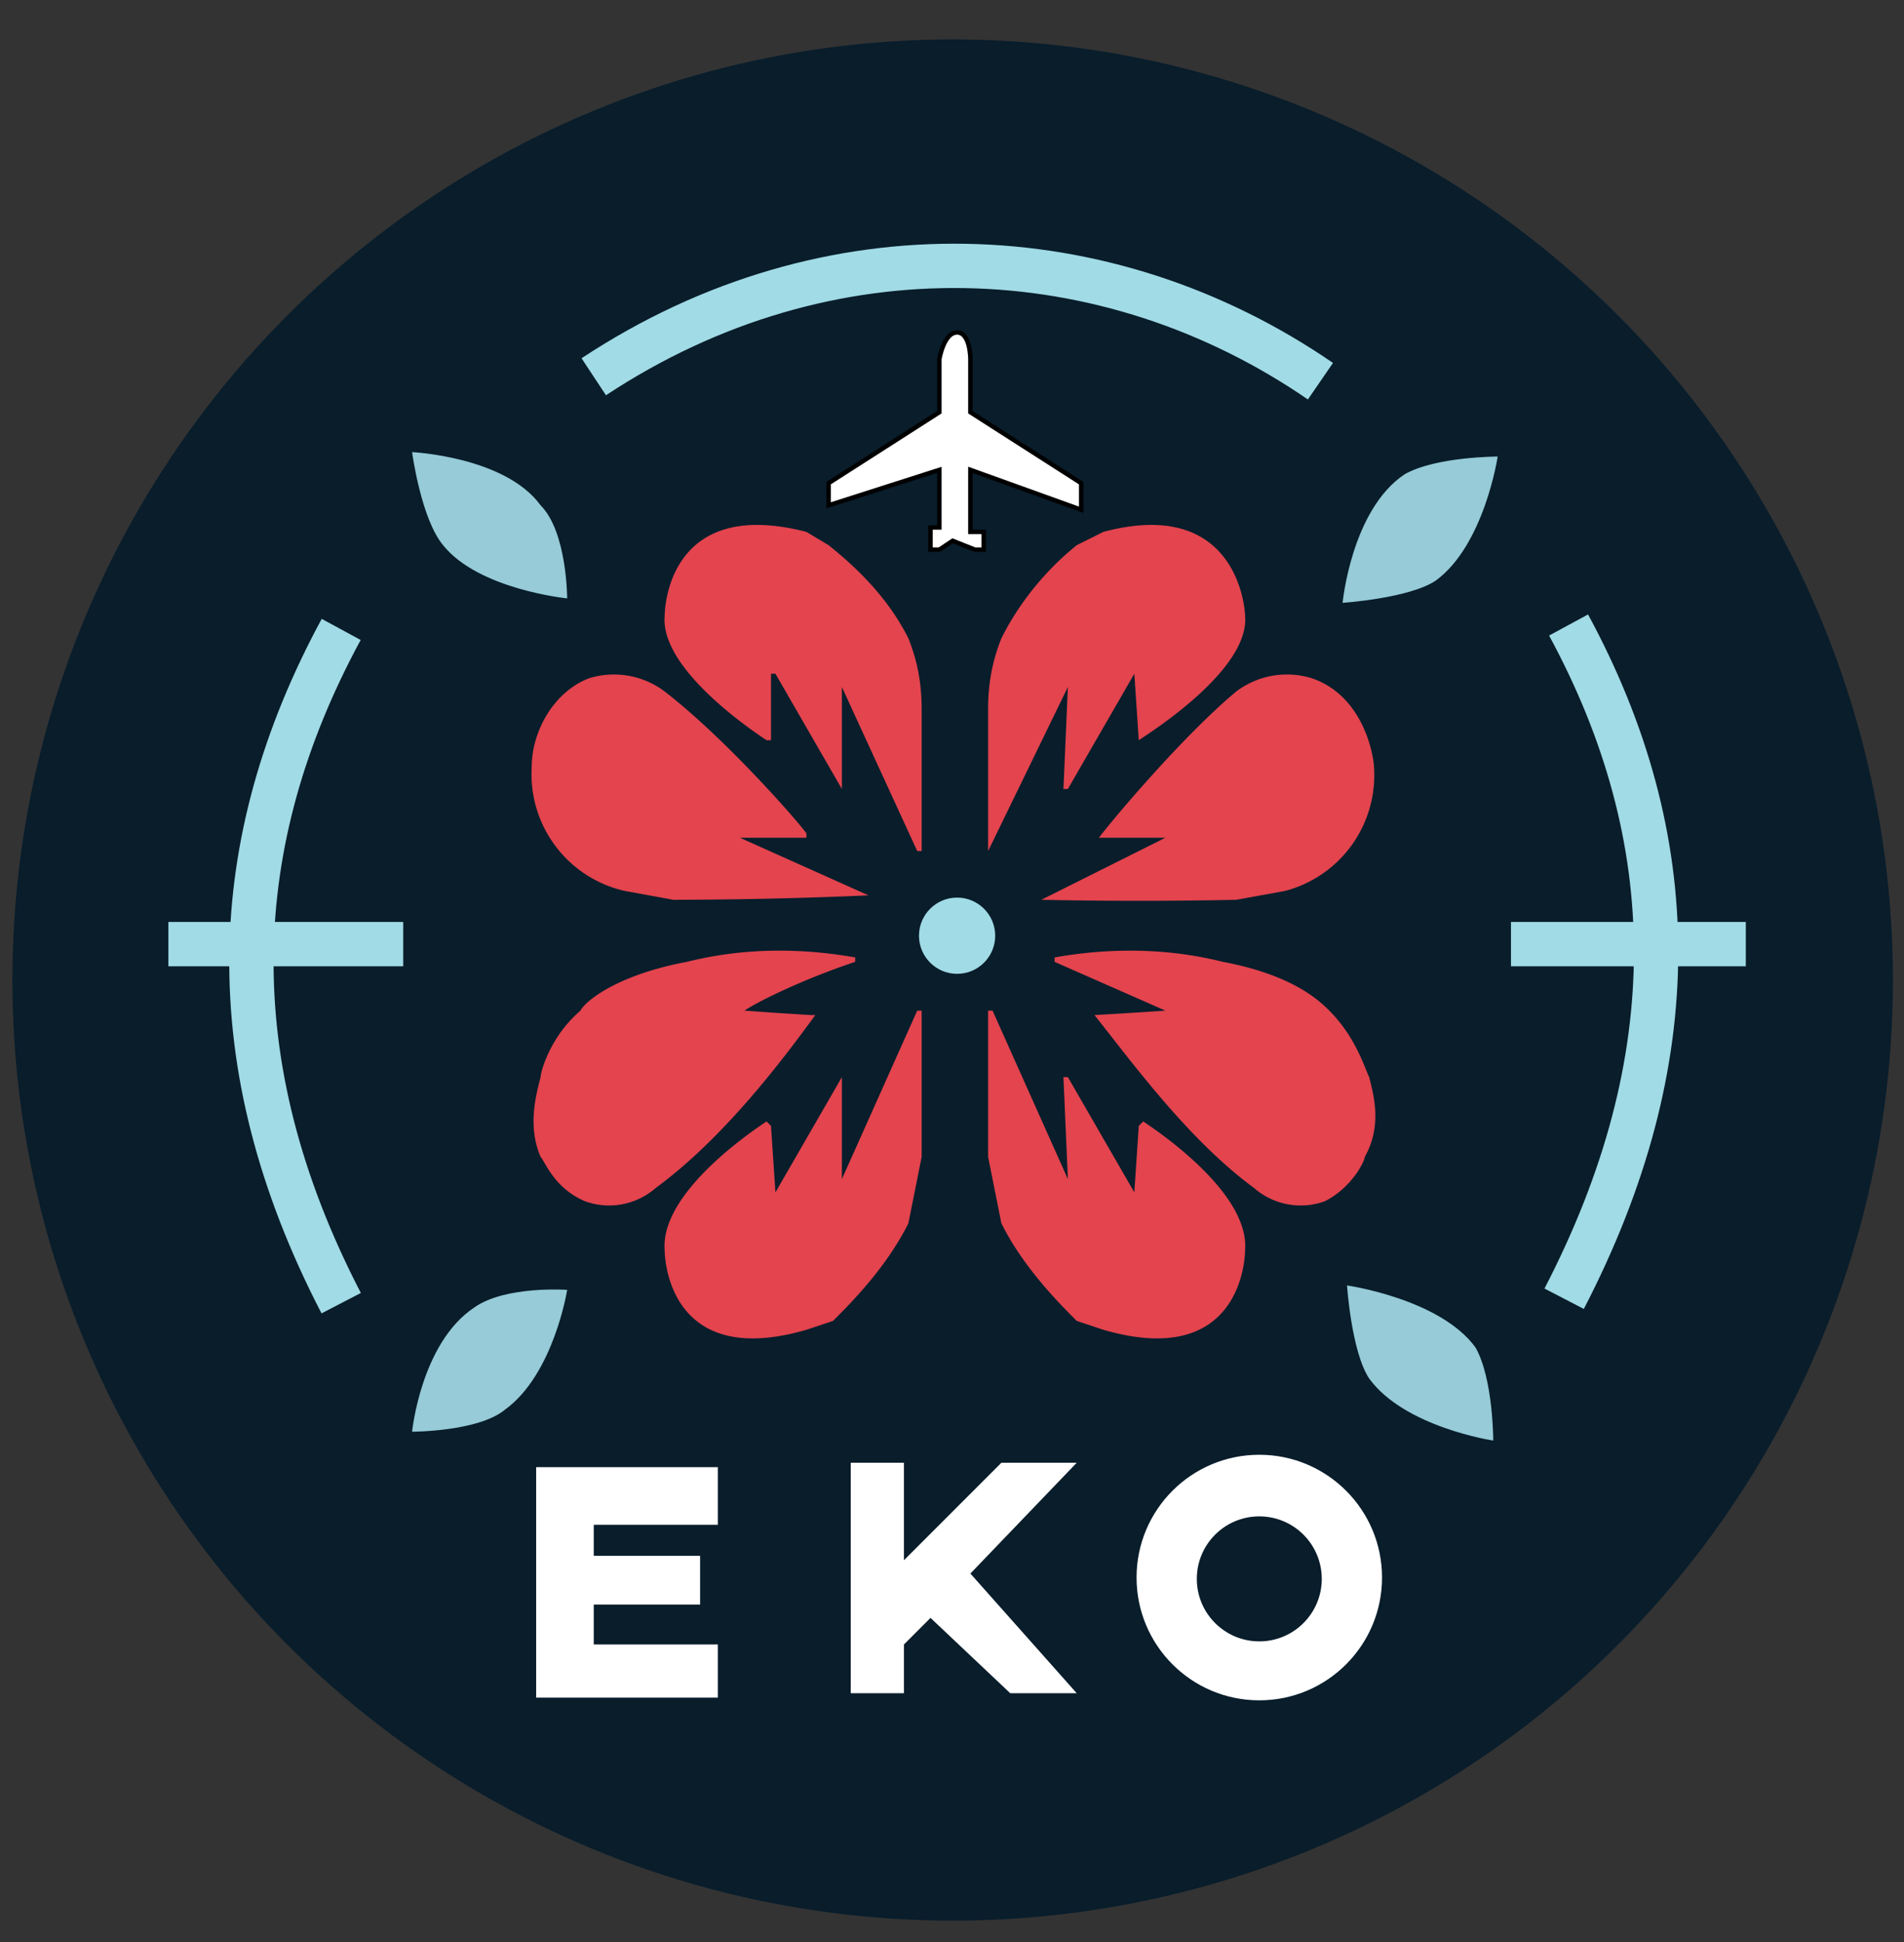
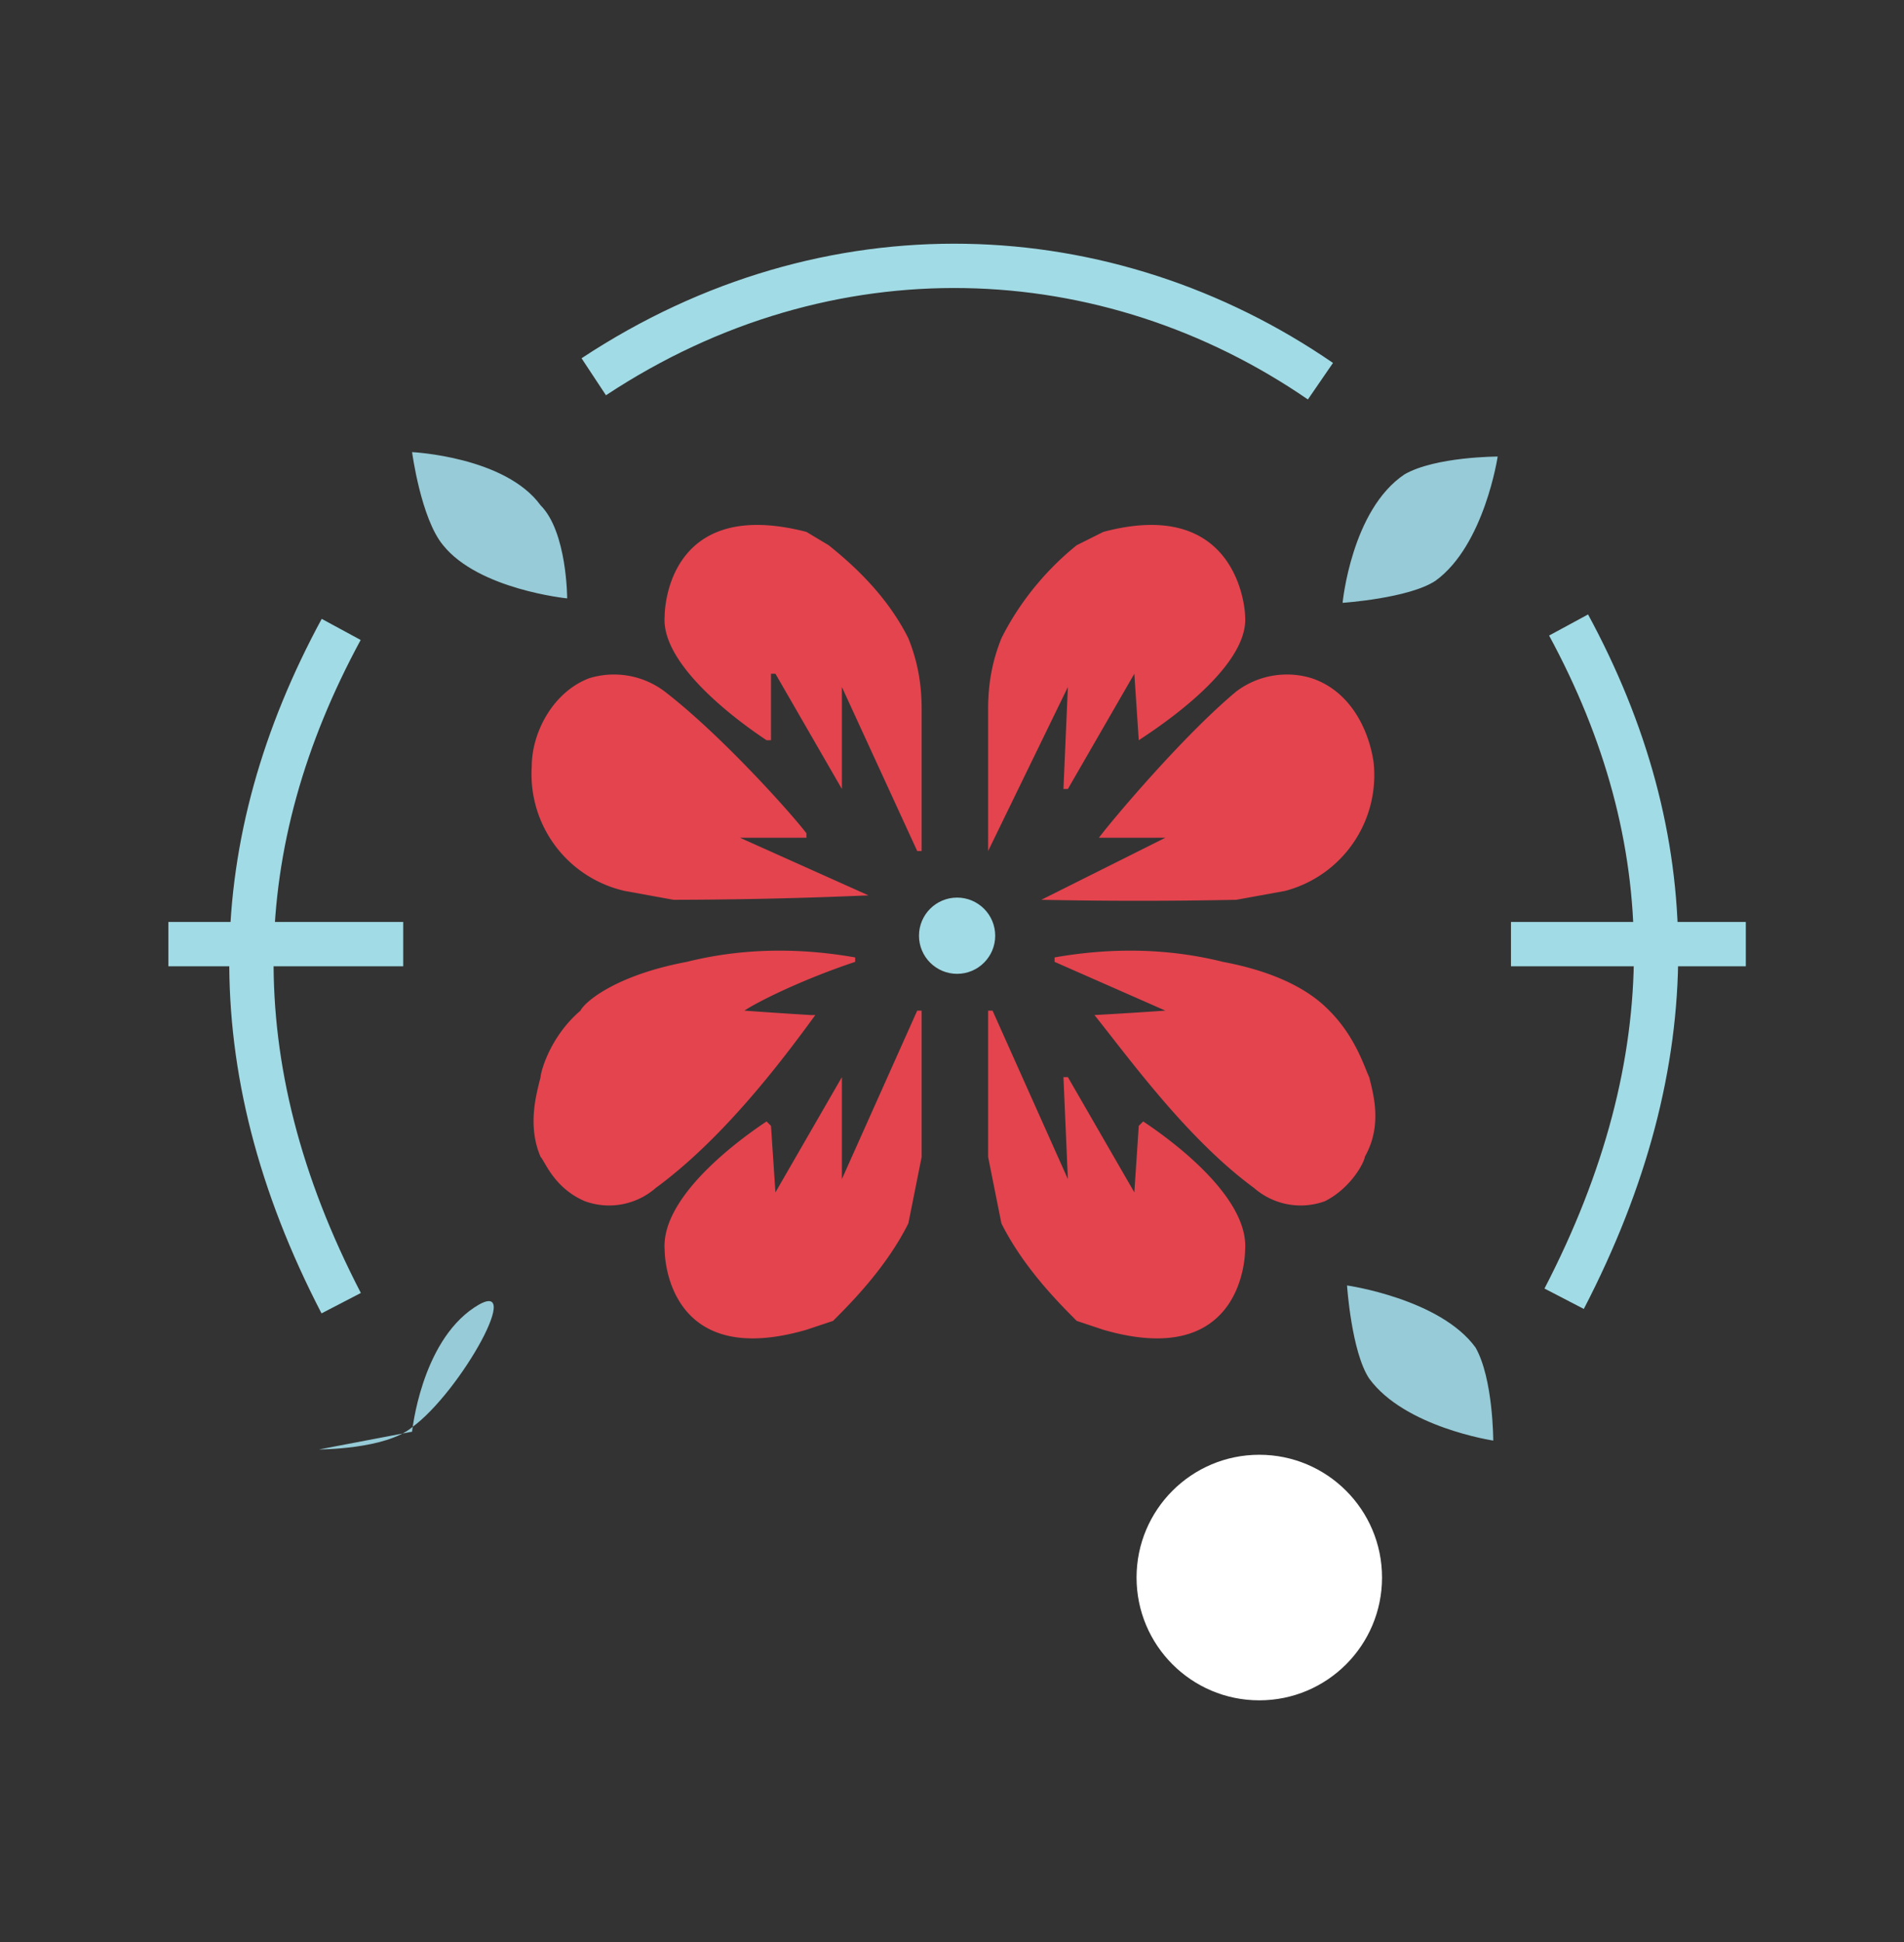
<svg xmlns="http://www.w3.org/2000/svg" viewBox="0 0 429.7 438.2">
  <rect x="0" y="0" width="429.7" height="438.2" fill="#333333" stroke="none" />
  <defs>
    <style>.cls-1{fill:#091d2b}.cls-1,.cls-2,.cls-3,.cls-4{stroke-width:0}.cls-2{fill:#fff}.cls-7{fill:none;stroke:#a1dbe5;stroke-width:10px;stroke-miterlimit:10}.cls-3{fill:#e3444e}.cls-4{fill:#96cbd7}</style>
  </defs>
-   <circle data-name="Calque 2" class="cls-1" r="212.2" cy="221.1" cx="215" id="Calque_2" />
  <g data-name="Calque 5" id="Calque_5">
-     <path class="cls-4" d="M93 102s21 1 29 12c6 6 6 21 6 21s-20-2-28-12c-5-6-7-21-7-21ZM304 290s21 3 29 14c4 7 4 21 4 21s-20-3-28-14c-4-6-5-21-5-21ZM303 136s2-21 14-29c7-4 21-4 21-4s-3 20-14 28c-6 4-21 5-21 5ZM93 323s2-20 14-28c7-5 21-4 21-4s-3 19-14 27c-6 5-21 5-21 5Z" />
+     <path class="cls-4" d="M93 102s21 1 29 12c6 6 6 21 6 21s-20-2-28-12c-5-6-7-21-7-21ZM304 290s21 3 29 14c4 7 4 21 4 21s-20-3-28-14c-4-6-5-21-5-21ZM303 136s2-21 14-29c7-4 21-4 21-4s-3 20-14 28c-6 4-21 5-21 5ZM93 323s2-20 14-28s-3 19-14 27c-6 5-21 5-21 5Z" />
  </g>
  <circle style="fill:#a1dbe5;stroke-width:0" data-name="Calque 4" r="8.6" cy="211.1" cx="216" id="Calque_4" />
  <g data-name="Calque 3" id="Calque_3">
    <path class="cls-3" d="M223 160v32c0 1 0 1 0 0l18-37-1 23h1l15-26 1 15c3-2 25-16 24-28 0-2-2-27-32-19l-6 3c-5 4-12 11-17 21-2 5-3 10-3 16ZM248 189c3-4 19-23 31-33a19 19 0 0 1 17-3c9 3 13 12 14 19a27 27 0 0 1-20 29l-11 2a1077 1077 0 0 1-44 0l28-14h-15v-1ZM208 160v32h-1l-17-37v23l-15-26h-1v15h-1c-3-2-24-16-23-28 0-2 1-27 32-19l5 3c5 4 13 11 18 21 2 5 3 10 3 16ZM223 261v-33h1l17 38-1-23h1l15 26 1-15 1-1c3 2 24 16 23 29 0 2-1 27-32 18l-6-2c-4-4-12-12-17-22l-3-15ZM208 261v-33h-1l-17 38v-23l-15 26-1-15-1-1c-3 2-24 16-23 29 0 2 1 27 32 18l6-2c4-4 12-12 17-22l3-15ZM182 188c-3-4-19-22-32-32a19 19 0 0 0-17-3c-8 3-13 12-13 20a27 27 0 0 0 21 28l11 2a1057 1057 0 0 0 44-1l-29-13h15v-1ZM238 217v-1c17-3 30-1 38 1 16 3 22 9 24 11 6 6 8 13 9 15 1 4 3 11-1 18 0 1-3 7-9 10a16 16 0 0 1-16-3c-15-11-28-29-36-39a1093 1093 0 0 0 16-1l-25-11ZM193 217v-1c-17-3-30-1-38 1-16 3-23 9-24 11-7 6-9 14-9 15-1 4-3 11 0 18 1 1 3 7 10 10a16 16 0 0 0 16-3c15-11 28-28 36-39h-1a1093 1093 0 0 1-15-1c3-2 13-7 25-11Z" />
  </g>
  <g data-name="Calque 6" id="Calque_6">
-     <path class="cls-2" d="M162 331h-41v52h41v-12h-28v-9h24v-11h-24v-7h28v-13zM192 330v52h12v-11l6-6 18 17h15l-24-27 24-25h-17l-22 22v-22h-12z" />
    <circle class="cls-2" r="27.7" cy="355.9" cx="284.2" />
-     <circle class="cls-1" r="14.1" cy="356.2" cx="284.2" />
  </g>
-   <path style="stroke:#000;stroke-miterlimit:10;fill:#fff" data-name="Calque 7" d="M212 81v12l-25 16v5l25-8v13h-2v5h2l3-2 5 2h2v-4h-3v-14l25 9v-6l-25-16V81s0-6-3-6-4 6-4 6Z" id="Calque_7" />
  <g data-name="Calque 9" id="Calque_9">
    <path class="cls-7" d="M77 142c-26 48-28 98 0 152M354 141c26 48 27 98-1 152M298 86c-48-33-111-36-164-1M341 213h53M38 213h53" />
  </g>
</svg>